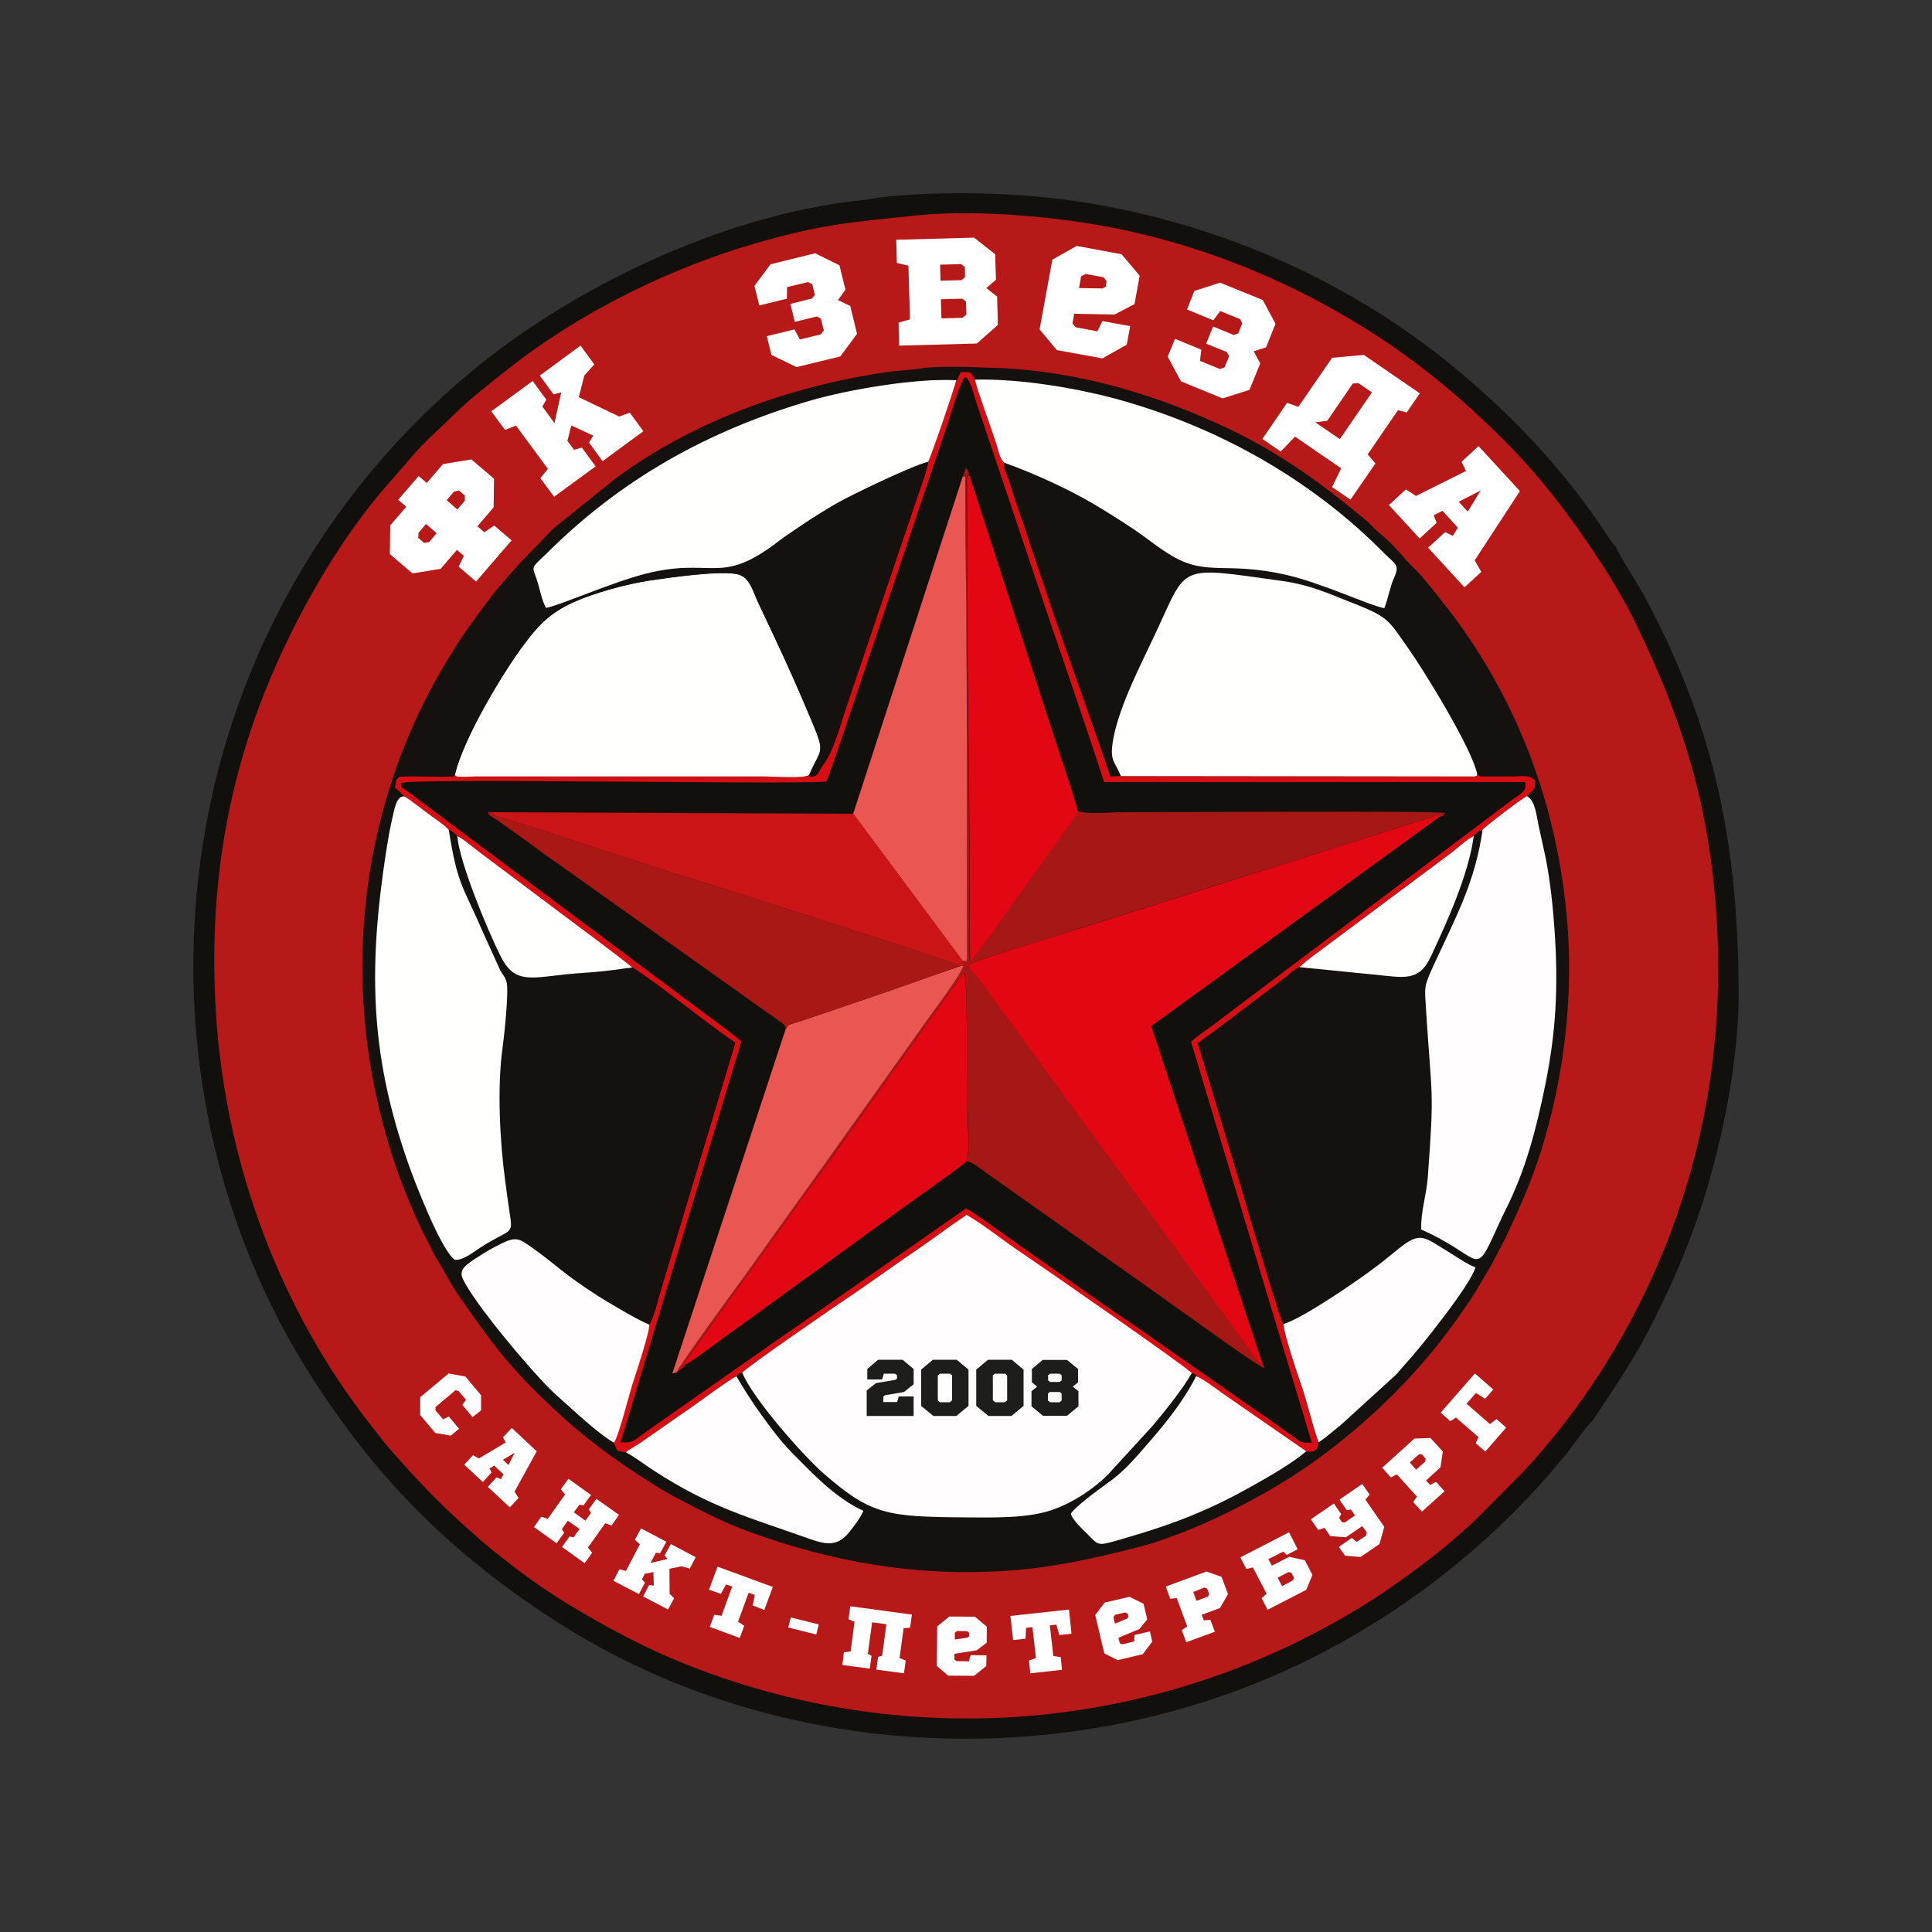
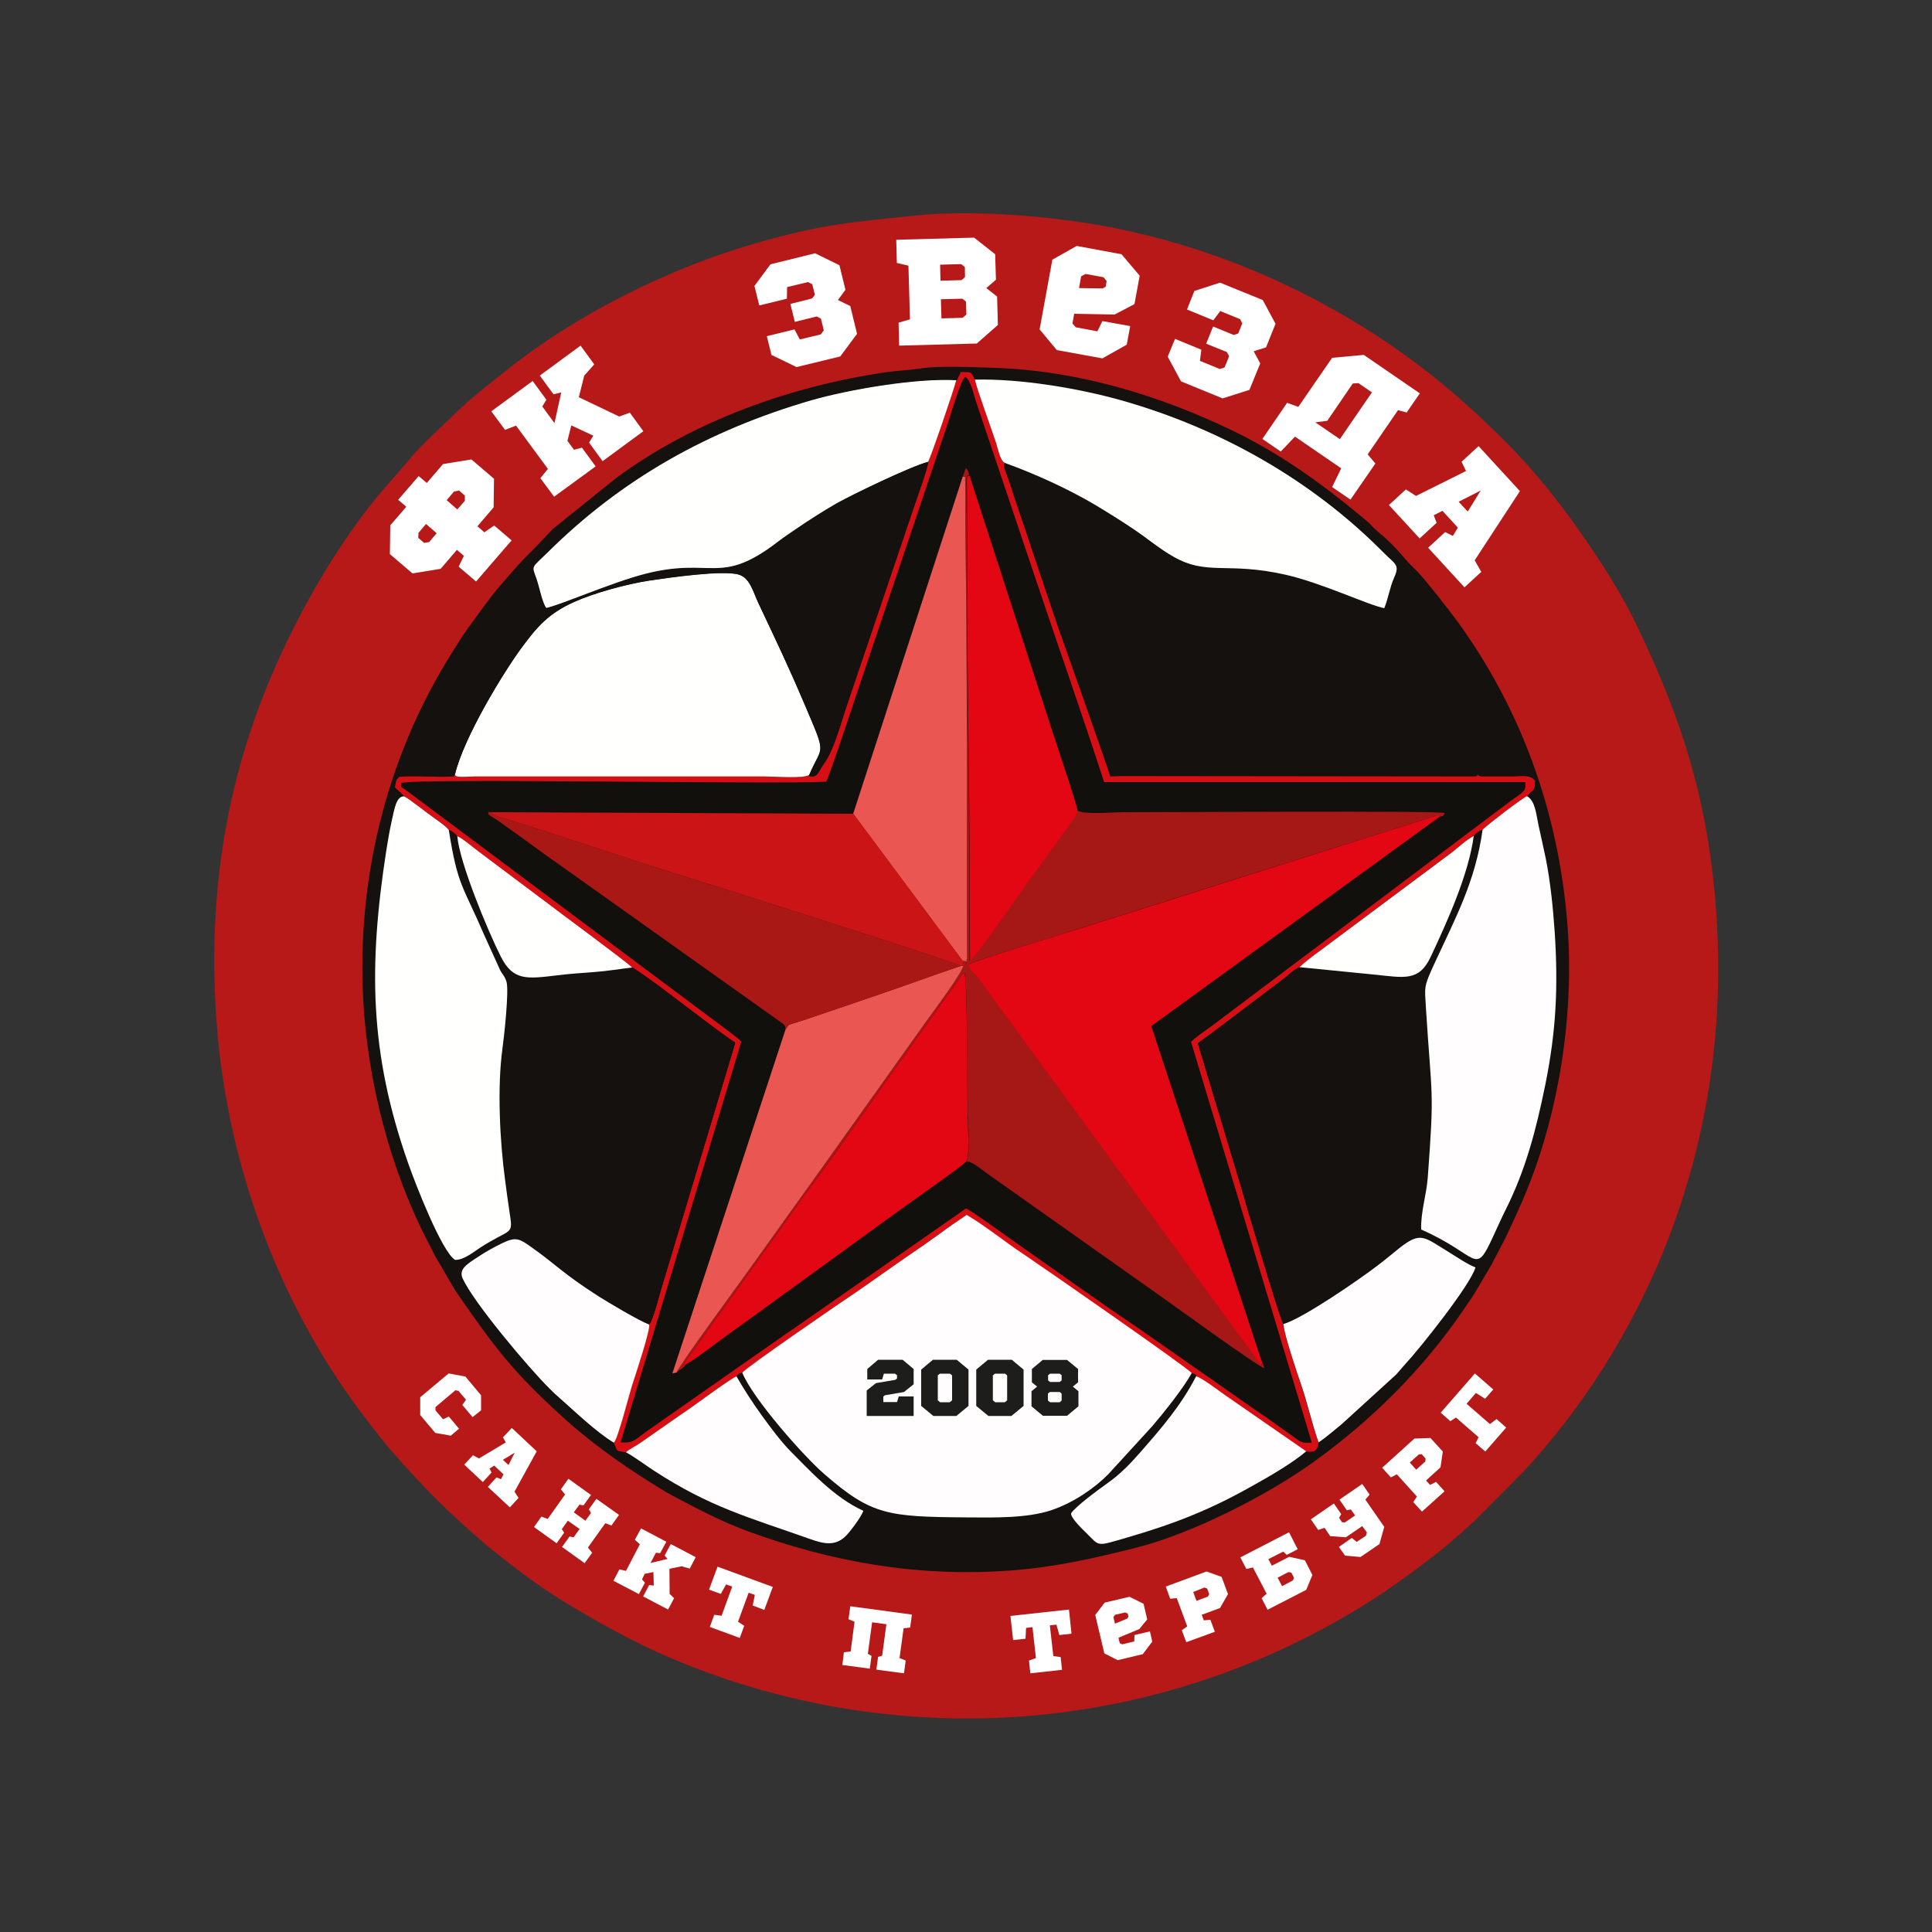
<svg xmlns="http://www.w3.org/2000/svg" version="1.1" id="Слой_1" x="0px" y="0px" viewBox="0 0 1000 1000" style="enable-background:new 0 0 1000 1000;" xml:space="preserve">
  <rect x="0" y="0" width="1000" height="1000" fill="#333333" stroke="none" />
  <style type="text/css">
	.st0{fill:#12100D;}
	.st1{fill:#B61918;}
	.st2{fill:#FFFFFF;}
	.st3{fill:#FFFDFD;}
	.st4{fill:#14110E;}
	.st5{fill:#D70F15;}
	.st6{fill:#15110F;}
	.st7{fill:#A51815;}
	.st8{fill:#E30613;}
	.st9{fill:#FFFFFD;}
	.st10{fill:#EA5652;}
	.st11{fill:#CB1416;}
	.st12{fill:#A91815;}
	.st13{fill:#1D1D1B;}
</style>
  <g>
-     <path class="st0" d="M448.4,103.4c-64.4,6-133.3,37-182.9,72.4c-46.1,32.9-88.6,79-118.8,135.9c-67.9,127.8-60.3,283.1,14.1,400.2   c34.4,54.1,73.4,92.8,127.2,127.4c118.3,76.1,277,80.5,400.8,13.8c46.9-25.2,88.5-59.4,121.9-100.5c1-1.2,12.3-16.8,13.7-17.3   l15-22.8c4.8-7.7,9.4-15.2,13.7-23.5c9.1-17.8,15.8-32,22.8-50.9c12.6-33.7,24-83.1,24-123.3c-0.1-68.4-9.5-124.2-37.6-184.1   c-4.1-8.7-7.7-15.9-12.5-24.6c-1.3-2.4-13-20.9-13.3-23c-1.7-1.2-2.8-3.3-4.2-5.4c-22.2-34-50.1-63.5-81.4-89   c-48.8-39.8-108-67.4-170.9-80.5c-20.7-4.3-42.4-7-64.2-7.8C496.7,99.6,466.4,99.8,448.4,103.4" />
    <path class="st1" d="M474.7,111.5c-34.3,3.5-49.4,4.6-83.2,14.3c-45.9,13.2-93.1,37-129,65.6c-7.9,6.2-19.5,15.3-26.3,22   c-7.8,7.8-17.4,16-24.4,24.5c-3.6,4.3-7.5,8.7-11.2,12.9c-25.6,29.1-48.9,70.5-63.4,107c-20.4,51.2-29.3,105.7-25.4,166.9   c5,79.4,34.4,154.6,79.7,212.4c3.5,4.4,7.2,9.4,10.7,13.4c18.2,20.6,27.4,30,48.7,48.5c4.3,3.7,8.8,7.1,13.4,10.7   c8.7,6.8,18.9,14,28.9,20.1c20.2,12.2,40.4,23.3,64.5,32.7c116.8,45.6,246.1,32.7,350.8-33.3c10.6-6.7,19.2-13,28.8-20.2   c9.6-7.2,17.8-14.3,26.2-22.1l24.4-24.5c59.4-63.7,108.5-163.2,100.6-287.4c-3.7-58.4-17.5-102.2-42-152.7   c-5-10.3-11.6-21.4-17.6-30.7c-16.4-25.1-32.8-46.7-54.1-67.4c-21.2-20.7-42.1-37.9-67.9-54.1c-42.2-26.4-89.7-45.4-140.6-54   C539.3,111.6,502.3,108.6,474.7,111.5" />
    <path class="st2" d="M244.6,733.5l-5.3-6.3l1.9-2.7l-3.9-4.6l-1.6-0.3l-10.3,8.7l0,1.7l3.9,4.6l3-1.4l5.3,6.3l-4.3,3.6   c-2.7-0.5-5.3-1-8-1.4l-7.8-9.3l0-9.2l14.7-12.3l8.7,1.6l8.1,9.7v7.8L244.6,733.5z" />
    <path class="st2" d="M260.3,755.6l2.9,2.7l3.2-6.4L260.3,755.6z M268.4,775.3l-4.5,4.9l-11.4-10.6l4.5-4.9l2.3,0.9l1.3-2.5   l-4.8-4.5l-2.4,1.5l1,2.1l-4.5,4.9l-9.6-9l4.5-4.9l3.1,1.7l13.9-8.3l-1.5-2.6l4.6-4.9l12.9,12.1l-11.5,20.9L268.4,775.3z" />
    <polygon class="st2" points="313.3,788.4 304.3,801 306.5,803.7 302.6,809.1 290.9,800.7 294.8,795.3 296.9,795.7 300,791.4    293.9,787.1 290.8,791.5 292,793.3 288.1,798.8 276.4,790.4 280.2,785 283.5,786.2 292.5,773.5 290.3,770.9 294.2,765.4    305.9,773.8 302,779.2 299.9,778.8 297,782.8 303,787.1 305.9,783.1 304.8,781.2 308.7,775.8 320.4,784.1 316.5,789.6  " />
    <polygon class="st2" points="352.8,810.7 346.5,812 346.6,825 348.9,827.2 345.8,833.1 332.9,826.3 336,820.4 338.4,820.7    338.2,813.7 333.7,814.6 332.3,817.5 333.8,819.2 330.7,825.1 317.5,818.2 320.6,812.3 324,813.1 331.2,799.3 328.6,797    331.8,791.1 344.9,798 341.7,803.9 339.5,803.7 336.7,809 345.5,806.9 344,805.1 347.2,799.2 360.1,806 357,811.9  " />
    <polygon class="st2" points="389.6,831 390.7,825.5 387.5,824.4 382,839.4 385.2,841.5 382.9,847.8 367.4,842.1 369.7,835.8    373.5,836.3 379,821.2 375.8,820.1 373.1,825 367,822.8 371.4,810.9 400,821.4 395.6,833.3  " />
-     <polygon class="st2" points="408,842.4 409.3,837.2 423.8,840.8 422.5,846  " />
    <polygon class="st2" points="449.2,856 451.1,857.1 450.2,863.7 436,861.8 436.8,855.2 440.3,854.8 442.3,839.4 439.2,838.1    440.1,831.4 472,835.7 471.1,842.4 467.7,842.8 465.6,858.2 468.8,859.5 467.9,866.1 453.6,864.2 454.5,857.6 456.6,857    458.8,840.7 451.4,839.7  " />
-     <path class="st2" d="M501.7,846.8l0-1.6l-1.1-0.9l-5.3-0.1l-1.1,0.9l0,3.5l6.7-1L501.7,846.8z M510.5,862.3l-6.3,5.1l-13.4-0.1   l-5.9-5l0.2-20.5l6.3-5.1l13.2,0.1l6.2,5.2l-0.1,8.3l-5.2,3.9l-11.5,1.8l0,2.9l1.1,0.9l6.4,0.1l0.9-3.2l8.2,0.1L510.5,862.3z" />
    <polygon class="st2" points="548.3,846.3 546.8,840.9 543.4,841.3 545.2,857.2 549,857.7 549.7,864.3 533.3,866.1 532.6,859.5    536.2,858.2 534.4,842.2 531.1,842.6 530.8,848.2 524.4,848.9 523,836.4 553.3,833.1 554.6,845.6  " />
    <path class="st2" d="M584.1,836.8l-0.4-1.6l-1.3-0.6l-5.2,1.2l-0.9,1.2l0.8,3.4l6.3-2.6L584.1,836.8z M596.4,849.7l-4.9,6.5   l-13,3.1l-6.9-3.5l-4.7-19.9l4.9-6.4l12.8-3l7.3,3.6l1.9,8.1l-4.1,5l-10.8,4.5l0.7,2.8l1.3,0.6l6.2-1.5l0.1-3.3l8-1.9L596.4,849.7z   " />
    <path class="st2" d="M617.6,824l1.7,4.6l5.9-2.2l0.7-1.3l-1.1-2.9l-1.4-0.5L617.6,824z M635.6,825.1l-4.1,7.2l-9.5,3.5l1.1,2.9   l3.4-0.3l2.3,6.2l-14.8,5.4l-2.3-6.2l2.8-2l-5.4-14.6l-3.4,0.3l-2.3-6.3l21.1-7.8l7.8,2.8L635.6,825.1z" />
    <path class="st2" d="M669.2,818l0.6-1.3l-1.4-2.7l-1.5-0.3l-5.6,2.9l2.3,4.4L669.2,818z M648.5,811.3l-3.4,0.8l-3.1-6l25.2-13   l4.5,8.8l-5.7,2.9l-1.8-1.7l-7.7,3.9l1.8,3.4l9-4.6l8.1,1.8l3.9,7.6l-3.2,7.7l-20,10.3l-3.1-6l2.6-2.3L648.5,811.3z" />
    <polygon class="st2" points="685.6,790.8 682.3,791.9 678.5,786.4 690.4,778.2 694.2,783.7 693.1,785.6 694.6,787.9 696.1,788    701.4,784.4 699.2,781.3 697.1,781.7 693.3,776.2 705.1,768.1 708.9,773.6 706.7,776.2 716.5,790.3 714,799.2 704.2,805.9    696.2,805.2 693,800.7 699.7,796 702.2,798.1 707,794.9 707.5,793.2 705.1,789.9 696.6,795.7 688.5,795.1  " />
    <path class="st2" d="M729.7,757l3.3,3.7l4.7-4.2l0.2-1.5l-2-2.3l-1.5,0.1L729.7,757z M746.8,751.3l-1.2,8.2l-7.5,6.8l2.1,2.3   l3.1-1.6l4.4,4.9L736,782.4l-4.5-4.9l1.9-2.9L723,763.1l-3.1,1.6l-4.5-5l16.7-15.1l8.3-0.3L746.8,751.3z" />
    <polygon class="st2" points="768.7,724 763.9,721 759.1,726.6 771.2,737.1 774.6,734.5 779.6,738.9 768.8,751.3 763.8,747    765.3,743.9 753.6,733.7 750.7,735.6 745.7,731.2 763.4,710.9 772.9,719.2  " />
    <path class="st3" d="M407,706.2c5.8,1.2,10.1,1.5,12.2-3.6c1.8-4.4,0.9-11.3-1.8-13.7C409.2,681.6,402,694.8,407,706.2" />
    <path class="st4" d="M476.5,190.7c-5.7,0.9-11.7,1.1-17.4,1.9c-49.3,7.1-99.9,25.1-140,54.7l-32.6,26.2c-3.3,3.2-6.2,6.6-9.4,9.8   c-8.5,8.4-10.5,10.9-18.7,20.4c-3.2,3.7-5.5,6.9-8.4,10.8l-8.1,11.1c-2.7,3.7-5.3,8-7.8,12c-34.2,54.1-50.8,119.8-45.6,187.2   c3.5,44.4,16.6,87.5,34.5,120.9c1.3,2.5,1.7,3.7,3.2,6.1c3.5,5.6,7.6,13.6,11.1,18.6c18.7,26.8,27.7,39.2,54,63.1   c13.5,12.3,29.2,23.6,44.7,33.4c4,2.5,7.8,4.9,12,7.2c13.1,6.9,25.8,13.7,40,18.8c41.5,15.1,85.7,23.6,134.9,20   c23.4-1.7,44-6.5,65.5-11.9c28.3-7.2,66.8-26.5,91.8-44.5c29.9-21.6,56.2-47.6,77.2-78.4c2.3-3.3,5.6-8.1,7.8-12   c2.3-4,4.7-7.8,7.1-12.1l6.8-13c4.2-9,8.4-17.8,12-27c15.5-38.8,23.9-88.5,20.2-135.6c-4.7-59.3-24.6-112.2-56.9-156.7   c-4-5.4-17.5-22.9-21.9-27c-6.6-6.1-8.4-10.5-19.4-19.6c-3-2.5-3.7-3.8-5-4.9l-5.1-4.2c-19.9-16.5-41.2-31.6-64.8-43   c-37.9-18.3-80.2-31.2-123.4-32.6C504.9,190.1,485.8,189.2,476.5,190.7" />
    <path class="st5" d="M497,192.6c-0.6,1.2-1.4,2.6-2,4c-1,4.2-13.6,41.2-14.6,42.4c-0.3,3.4-5.5,17.4-6.9,21.9L438,365.6   c-3.1,9.3-6.4,22.5-12,30.1c-1.7,2.3-2.7,5.6-4.8,6c-3.6,0.7-2.3-0.5-2.5-0.6c-2.8,2-17.9,0.8-22.8,0.8H245.5   c-4.2,0-10.4,0.9-10-1.2c-1.3,2,0.2,1-3,1.2c-5.4,0.4-19.1-0.7-25.6,0.1c-2.4,1.8-1.7,2.5-2.5,5.5c1.4,1.5,3.4,2.9,4.7,4.6   c2.4,1.1,4.2,2.8,6.5,4.4c2.3,1.6,3.7,2.8,5.7,4.3c2.3,1.8,9.6,6.6,11,8.7c2.2,0.9,3.1,1.8,4.3,3.2c2.4,0.9,8.3,5.8,11.5,8.3   l34,25.5c4.3,3.3,42.8,31.7,45,34.2c1.7,0.6,12,8.2,14,9.6c5,3.7,37,28.3,39.5,29.3L342,668c-0.9,2.6-4,15.7-6.1,17.6   c0.8,2.2-7.1,26.3-8.5,30.4c-1.6,4.4-7.9,29.4-9.8,30.7c2.3,4.7,0.5,4.2,6.4,5c2-1.9,4.7-2.9,7.2-4.7l21.5-15   c5.1-3.3,25.2-18.4,28.5-19.6c1.3-1.7,0.9-1.5,3-1.8c1.8-2.6,52.7-37.6,57.9-41.1c10-6.8,18.9-13.3,28.8-20.1   c4.7-3.2,9.8-6.7,14.6-10.2c2.6-1.9,4.6-3.4,7.2-5.2c2.5-1.8,5-3.3,7.4-5.1c10.3,6.1,19.2,13.5,29.4,20.3   c8.5,5.6,86,59.4,87.1,61.6c1.4,0.2,2.5,0.2,2.4,1.7c2.5,0.4,11.7,7.4,14.4,9.3l42.6,29.5c4.2,0.6,6-0.2,6.4-4.7   c-3.6-10.1-5.8-20.3-9.2-30.4c-2-5.7-8.8-26-9-30.9c-1.6-2.3-19.4-62-22.4-72.8L620,540c2.4-1.8,4.5-3.5,6.8-5l39.2-29.6   c2.1-2,4.1-3.6,6.7-4.9c3.2-3,7.2-5.8,10.8-8.6l68.1-50.9c3.1-2.3,7.4-6.4,11.3-8.4c1.3-1.6,2.2-2.2,4.5-3.2c2.7-2.6,20-16,23-17.2   c2.2-3.2,4.7-2.3,4.2-8.1c-3.1-3.4-6.7-2.2-12.5-2.2c-5.2,0-10.3,0-15.5,0c-1.5-0.5-1.1-0.1-1.9-1.1c-0.5,1.5,0.4,0.5-1.2,1.1   l-183.2-0.2l-5.6,0.2c-1.5-5-25.1-71.9-27.9-79.7l-13.9-41.3c-2.2-6.9-4.6-13.5-6.9-20.4c-1.1-3.4-2.2-6.9-3.3-10.2l-2.8-7.8   c-0.6-2.4-0.1-2.3,0.2-2.8c-2.5-1.3-3-5.4-4.5-10.2c-2.6-8-10-28-11-32.9C502.4,191.7,502.2,192.7,497,192.6" />
    <path class="st0" d="M427.6,404.6c-25.2,1.5-215.4-2-220,0.7c0,2.9-0.9,1.1,4.3,5l149.6,111.8c3.9,3,20,14.6,22.2,17l-62.5,207.5   c6.5,0.3,6.5-0.6,13.3-5.6l55-38.5c7.6-5.2,14.6-10.3,22.3-15.5l88.2-61.5c2.6,1,18.6,12.6,22,15c20.8,14.6,45.8,32.6,66.4,46.4   l44.1,30.8c7.7,5.4,14.6,10.3,22.3,15.5l16.3,11.6c2.7,2,3.7,2.2,7.9,1.9l-62.5-207.4c1.8-2.1,8.3-6.5,10.9-8.4l153.4-115.5   c7.3-5.5,9.3-5.4,8.7-10.6l-218,0c-11.5-35.4-23.7-70.1-35.5-105.3l-31-92.2c-0.9-2.9-2.9-11.5-5.5-12.2c-2.2,1.4-8,21.4-9.3,25.1   l-44.5,132.1C443.7,358.1,429,402.7,427.6,404.6" />
    <path class="st6" d="M790.3,412.2c4.3,2.5,4.7,9.3,5.9,14.9c1.2,5.7,2.6,11.5,3.8,17.4c2.4,12.2,3.7,25,4.6,37.9   c1.9,28.7,0.8,51.5-4.8,78.9c-5,24.6-10.4,44.5-20.4,64.6c-2.3,4.7-4.5,9.6-6.7,14.3c-9.7,21-7,9.6-37.2-3.7   c-0.3-9,2.7-17.9,3.4-26.8c3.5-47.1,2-39.7-0.9-87.2c-0.8-12.2-1.4-11.2,4.7-24.4c10.7-23.2,20.8-41.6,24.6-68.6   c-2.3,1-3.2,1.6-4.5,3.2c-2.6,20-13.7,44.2-22.1,62.2c-6.3,13.4-13.7,11.1-29.9,9.5l-38.2-3.8c-2.6,1.2-4.6,2.9-6.7,4.9l-39.1,29.6   c-2.3,1.5-4.4,3.1-6.8,4.9l21.8,72.5c3.1,10.8,20.8,70.5,22.4,72.8c9.7-2.6,40.1-23.5,49-30.3c4.1-3.1,7-5.7,11-8.8   c11.5-9.1,12.8-5.7,26.5,2.5c3.8,2.3,9.3,6,13,7.4c-2.5,9-29,42.2-36.2,49.9c-1.8,1.9-3.2,3.6-4.9,5.6l-28.2,25.7   c-4,3.2-7.8,6.6-11.9,9.4c-0.4,4.4-2.2,5.3-6.4,4.7c-7.2,6-18.7,12.7-27.8,17.9c-22.4,12.6-40.6,19.7-65.4,26.9   c-15.6,4.6-13.4,4.5-20.5-2.5c-1.8-1.8-8.3-8.1-7.9-10.2c2-3.4,13.9-12.1,18.4-15.3c7.3-5.3,12.3-10.5,17.6-16.5   c10.9-12.4,20.7-23.7,28.7-39.1c0.1-1.5-1-1.5-2.4-1.7c-3.9,7.3-14.9,21.1-20.4,27.5l-22.8,24.9c-6.7,6.8-17.5,14.5-29.2,18.5   c-12.7,4.3-29.8,3.9-44.2,3.8c-40.7-0.3-49.1-1.1-73.4-22.3c-10.7-9.3-37-39.2-42.6-52.6c-2.1,0.2-1.6,0.1-3,1.8   c3.5,6.2,8.9,14.3,13,20.1c4.5,6.2,10,13.8,15.2,18.9c9.5,9.5,22.4,23.8,37.5,30.6c-1.3,3.6-7.3,11.4-9.6,13.5   c-5.4,4.9-11.2,3.5-18,1.1c-31.9-11.3-51.8-16.4-81-35.5c-4.5-3-10-7.1-14.3-9.4c-5.9-0.8-4.1-0.3-6.4-5c-8.9-5.3-20-16-27.6-22.8   c-2-1.8-3.6-3.2-5.5-5.1c-11.2-11.2-39.5-44.8-45.1-57.1c-2.3-4.9,2.4-7.6,7.7-11.1c4.2-2.8,8.4-5.2,13.1-7.4   c6.8-3.2,8.8-1.9,14,1.7c13.7,9.6,16.5,13.9,35.4,25.9c5.1,3.2,21.2,12.8,26.3,14.7c2.1-1.8,5.2-14.9,6.1-17.6l38.6-128.3   c-2.5-1-34.4-25.6-39.5-29.3c-2-1.4-12.3-9-14-9.6c-6.5,0.7-12.7,1.8-19.3,2.3c-6.4,0.5-13,1-19.4,1.7c-15.9,1.9-23,3-29.4-9.7   c-6.8-13.5-21.4-48.7-22.5-62.3c-1.1-1.4-2.1-2.3-4.3-3.2c4.6,29.2,7.3,28.7,18.2,54.3l8.3,18.3c1.1,2.1,2.5,3.2,3.3,6.1   c1.3,4.9-1.3,28.4-2.1,34.2c-2.8,20.2-1.3,48.1,1.3,68c0.7,5.5,1.4,10.6,2.2,16c2.1,13.9,1.7,8.4-15.4,19.5   c-3.1,2-8.1,6.3-12.7,6.1c-6.9-4.4-20.4-39.3-24.3-50.2c-20.2-57.3-20.5-102.3-11.3-161.4c0.9-5.6,1.7-10.5,2.9-15.8   c1.3-5.6,2.3-12.6,6.3-12.5c-1.3-1.6-3.2-3-4.7-4.6c0,2.6-6.8,28.2-8.1,33.8c-0.6,2.8-1.2,6.6-1.6,8.9l-3.5,28.2   c-0.9,10.2-0.4,19.5-0.4,29.7l1,18.6c0.7,9.8,2.1,18.9,3.6,28.7l4.8,21.1c0.3,1.2,0.8,3.4,1,4.6c3.2,13.7,8.8,26.5,13.3,39.3   c1.7,5,7.4,16.3,10.1,21.3l19.8,33.4c2.9,4.5,5.9,7.9,8.9,12.3l49.7,52.3l15.7,12.3c0.2,0.1,0.6,0.4,0.8,0.5l14.7,10   c0.1,0.1,0.3,0.2,0.4,0.2l26.1,14.8c0.2,0.1,0.7,0.3,0.8,0.4l8.5,4.1c2.5,1.4,4.7,2.1,7.2,3.1l7.4,3.2c2.5,1.2,5.2,1.9,7.6,2.9   c10.2,4.1,21.7,6.9,32,10.2c12.5,4,44,8,58,8.9l7.3,0.1c0.2,0,1.7,0.1,2,0.1l24.9-0.1c21-1.3,43.5-4.6,63.6-9.9   c2.5-0.7,5.2-1.5,8.2-2.4c0.6-0.2,3.7-1.1,4.2-1.3l9.7-3.2c9.4-4.1,12.2-4,24.8-10.1l29.7-15.3c0.1-0.1,0.3-0.1,0.4-0.2l13.7-8.7   c0.5-0.3,1.4-0.9,1.5-1l1.1-0.8c0.2-0.1,0.6-0.3,0.8-0.4c1.5-0.9,0.1,0.1,1.5-0.9l7.5-5.6c5.9-4.6,12.5-9.1,17.9-14.3   c1.1-1.1,1.6-1.8,2.8-2.7l2.8-2.1c1.4-1.5,1.2-1.4,2.9-2.9l3.4-3.4c0.1-0.1,0.2-0.2,0.3-0.3l20.5-21.5c6.6-8.6,13.7-16.6,19.7-25.6   l27.2-47.3l6.4-14.5c0.6-1.4,1-2.2,1.4-3.5c0.4-1,0.2-0.6,0.6-1.8l0.9-2.3c2.3-5.6,3.2-9.8,5.4-15.7l4.8-16.8   c3-11.8,4.8-22.6,6.8-35.4l1.8-35c0.1-3.9,0.4-2.4,1.3-5.6c0-1.9-1.1,0-0.9-8.7l-0.8-11.1c-0.1-2.3-0.2-4-0.5-6.2   c-1.1-9.1-1.6-16.2-3.1-24.7l-9.1-38.6c-0.6-2.1,0.3-4.7-1-6.6C795,409.9,792.6,409,790.3,412.2" />
    <path class="st3" d="M384.2,710.5c5.5,13.5,31.8,43.3,42.6,52.6c24.3,21.1,32.7,22,73.4,22.3c14.4,0.1,31.5,0.5,44.2-3.8   c11.7-4,22.5-11.7,29.2-18.5l22.8-24.9c5.5-6.4,16.5-20.1,20.4-27.5c-1.2-2.2-78.7-56-87.1-61.6c-10.3-6.8-19.1-14.2-29.4-20.3   c-2.4,1.8-4.9,3.3-7.4,5.1c-2.6,1.8-4.6,3.3-7.2,5.2c-4.8,3.5-9.9,7-14.6,10.2c-9.9,6.8-18.9,13.3-28.8,20.1   C436.8,673,386,707.9,384.2,710.5" />
    <path class="st7" d="M498.3,246.7c2,0.3,1.1-0.9,1.3,3.1l0.1,27.3c1,72.6,0.5,146.7,0.9,219.3c-1.4,1.2,2.1,1.6-2.4,0.9   c0.7,2.4,0.2,1.5,1.8,2.2c-0.8,0.5,1.9,1.1-1.4,0.3c-1.8,5.2-15,22.8-18.1,27.2l-55.9,78.5c-12.6,17.4-24.7,34.5-37.2,52   c-4.5,6.3-36.6,50-37.3,52.9c1.4-1.3,3.8-2.1,4.9-4.3c-2.4,1.1-0.5,0.4-1-0.2l58.7-82c1.8-2.4,2.7-4.1,4.6-6.6   c14.6-19.2,31.4-43.9,45.5-63.5l34.1-47.7c0.8-1.1,1.4-2.5,2.4-2.6c1.4,2,1.4,62.1,1.6,72.8c0.1,5.4,1.5,20.7-0.6,24.7   c3.6,0.6,7.6,4.2,10.5,6.3l85.7,60.6c7.1,4.9,54.8,39.7,58,40.3l-1-2.8l-0.5,1.5l-147-201.3c-1.5-2-4.4-3.7-4.4-6.6   c2.8-1.7,53.3-17.1,60.9-19.6c20.6-6.6,40.8-12.8,61.2-19.4L738,423.9c3.9-1.2,6.6-2.9,7.2-1.2c2.3-0.7,1.4,0.3,2.6-1.9   c-2.2-1.2-141.2-0.4-166.5-0.4c-5.7,0-20,1.4-23.7-0.9c-0.2,2.3,0.1,1.1-1.3,3.1l-12.2,16.9c-4.8,6.5-9.3,13-14,19.4   c-1.7,2.3-25.7,36.9-28.2,38.3c-0.4-21-0.2-41.8-0.3-62.8c-0.2-52.1-1.5-105.1-1.2-157.4l-0.1-24.2c0-0.8-0.2-3.2-0.1-3.8   c0.3-3.1-0.3-2.4,1.4-3.1c-0.5-2.1-0.4-2.2-1.6-3.6c-0.1,0.1-0.2,0.2-0.2,0.4L498.3,246.7z" />
    <path class="st8" d="M653.3,705.4l-57.4-174.3l149.3-108.4c-0.5-1.7-3.3,0-7.2,1.2l-114.4,36.2c-20.4,6.6-40.6,12.8-61.2,19.4   c-7.6,2.4-58.1,17.8-60.9,19.6c-0.1,3,2.8,4.6,4.4,6.6l147,201.3L653.3,705.4z" />
-     <path class="st9" d="M580.2,401.7l183.2,0.2c1.5-0.6,0.7,0.3,1.2-1.1c-2.4-13.1-28.5-55.2-35.6-65.1c-9.8-13.7-9.5-16-27.2-22.9   c-12.8-5-23-10-38.2-12.1c-54.8-7.6-48.6-8.9-65.6,27.3c-7.4,15.8-18,36-21.6,53.5C574.1,394,576.6,393.2,580.2,401.7" />
    <path class="st9" d="M235.5,400.7c-0.4,2.1,5.7,1.2,10,1.2H396c4.8,0,20,1.2,22.8-0.8c6.9-16.3,9.4-8.8-2.6-37.1   c-8.7-20.4-14.7-32.8-23.7-51.9c-2.7-5.7-4.3-12.9-10-14.7c-8.1-2.6-36.8,1.6-46.2,3c-12.1,1.8-29.3,6.6-39.2,11.1   c-13.3,6-19.1,12.9-26.9,23.3C260.5,348.1,240.1,381.5,235.5,400.7" />
    <path class="st9" d="M232.3,429.6c-1.4-2.1-8.7-6.9-11-8.7c-1.9-1.5-3.4-2.6-5.7-4.3c-2.3-1.6-4.1-3.3-6.5-4.4   c-4.1-0.1-5,6.9-6.3,12.5c-1.2,5.3-2,10.2-2.9,15.8c-9.1,59.1-8.8,104.2,11.3,161.4c3.8,10.9,17.4,45.8,24.3,50.2   c4.5,0.2,9.6-4.1,12.7-6.1c17.1-11.1,17.5-5.7,15.4-19.5c-0.8-5.4-1.5-10.5-2.2-16c-2.7-19.9-4.1-47.9-1.3-68   c0.8-5.8,3.4-29.3,2.1-34.2c-0.8-2.9-2.2-4-3.3-6.1l-8.3-18.3C239.6,458.3,236.9,458.8,232.3,429.6" />
    <path class="st3" d="M767.4,429.4c-3.8,27-13.9,45.4-24.6,68.6c-6.1,13.2-5.4,12.2-4.7,24.4c3,47.5,4.4,40.1,0.9,87.2   c-0.7,9-3.7,17.8-3.4,26.8c30.2,13.3,27.5,24.7,37.2,3.7c2.2-4.7,4.3-9.6,6.7-14.3c10-20.1,15.4-40,20.4-64.6   c5.5-27.3,6.7-50.2,4.8-78.9c-0.9-12.9-2.2-25.7-4.6-37.9c-1.2-5.9-2.6-11.7-3.8-17.4c-1.2-5.6-1.6-12.4-5.9-14.9   C787.4,413.4,770.1,426.8,767.4,429.4" />
    <path class="st9" d="M520.1,239.6c15.8,5.7,32.8,13.5,46.2,21.4c7.2,4.3,14.1,8.6,20.9,13.2c6.8,4.6,12.9,9.8,20.1,13.9   c17.6,10.1,27.9,2.5,58.2,9.4c18.9,4.3,42.7,15.7,51,17.3c2.1-5.1,2.8-10.7,5.1-15.8c3.1-6.9,0.5-6.9-5.5-13   c-36.8-37.2-84.2-64.3-136.1-78.9c-21.4-6-51.5-11.2-75.4-10.6c1,4.9,8.4,24.9,11,32.9C517.1,234.2,517.7,238.3,520.1,239.6" />
    <path class="st9" d="M480.4,239c1-1.2,13.7-38.2,14.6-42.4c-21.3-1.2-56.3,4.9-75.4,10.4c-53.5,15.6-98.4,40.9-136.7,79   c-8,7.9-8.1,6.3-5.6,13.1c1.5,4.1,3.1,13,5.3,15.6c7.4-1.5,34-13.2,51-17.6c35.3-9.1,38.7,6.5,68.9-16.6c3.2-2.5,6.5-4.6,9.8-6.9   c6.9-4.7,13.3-8.8,20.9-13.2C440.9,256.1,471.1,241.5,480.4,239" />
    <path class="st6" d="M206.9,402.1c6.5-0.8,20.2,0.3,25.6-0.1c3.2-0.2,1.7,0.8,3-1.2c4.6-19.2,24.9-52.6,34.8-65.9   c7.7-10.4,13.5-17.3,26.9-23.3c9.9-4.5,27.1-9.3,39.2-11.1c9.4-1.4,38.1-5.6,46.2-3c5.7,1.8,7.3,9,10,14.7   c9,19.1,15,31.5,23.7,51.9c12,28.3,9.5,20.8,2.6,37.1c0.2,0.2-1.1,1.3,2.5,0.6c2.1-0.4,3-3.7,4.8-6c5.6-7.6,8.8-20.8,12-30.1   l35.4-104.7c1.5-4.4,6.6-18.5,6.9-21.9c-9.3,2.4-39.5,17-47,21.5c-7.6,4.4-14,8.5-20.9,13.2c-3.4,2.3-6.6,4.4-9.8,6.9   c-30.2,23.1-33.6,7.6-68.9,16.6c-17,4.4-43.6,16-51,17.6c-2.2-2.6-3.8-11.5-5.3-15.6c-2.5-6.8-2.4-5.2,5.6-13.1   c38.3-38.1,83.1-63.4,136.7-79c19.1-5.5,54.1-11.6,75.4-10.4c0.6-1.4,1.4-2.9,2-4l-7.4,0.6c-0.3,0-0.4,0-0.6,0l-34,3.2   c-15.2,2.5-16.8,2.5-33,6.5l-4.3,1.1c-16.9,4.5-34.4,12-50.1,18.6l-20.8,11c-1.1,0.6-1.1,0.7-2.3,1.3l-42,29.3   c-1.7,1.4-2.3,2.1-3.9,3.5l-1.4,1.1c-0.1,0.1-0.3,0.2-0.4,0.3l-32.5,33c-19,22.6-24,31.8-38.1,56c-0.1,0.2-0.6,1-0.7,1.1   L206.9,402.1z" />
    <path class="st10" d="M441.6,421.2l56.6,76.1c4.5,0.7,1,0.3,2.4-0.9c-0.4-72.6,0.2-146.7-0.9-219.3l-0.1-27.3   c-0.2-4,0.6-2.7-1.3-3.1L441.6,421.2z" />
    <path class="st10" d="M406.6,532.8l-58.6,178.1l2.2-0.5c0.7-2.9,32.8-46.6,37.3-52.9c12.5-17.5,24.7-34.6,37.2-52l55.9-78.5   c3.1-4.3,16.3-21.9,18.1-27.2l-1.5,0.2c-15.6,5.2-30.5,10.8-46.2,16.1l-34.7,11.8C406.4,531.2,409,529.5,406.6,532.8" />
    <path class="st11" d="M497.2,500l1.5-0.2c3.3,0.9,0.6,0.3,1.4-0.3c-1.6-0.7-1.1,0.2-1.8-2.2l-56.6-76.1l-187.4-0.8   c1.4,1.8,3.8,2.4,6.9,3.3c32.8,10.1,66.8,22,99,31.8C379.2,461.4,495.4,498.4,497.2,500" />
    <path class="st12" d="M406.6,532.8c2.5-3.3-0.1-1.7,9.8-4.9l34.7-11.8c15.6-5.3,30.6-10.8,46.2-16.1c-1.8-1.6-118-38.6-137-44.5   c-32.2-9.8-66.2-21.7-99-31.8c-3.1-1-5.5-1.5-6.9-3.3c-3.7-0.3-0.7-0.3-1.7,1c1.7,1.4,3.6,2.3,5.1,3.4l14.4,10.3   c6.5,4.8,12.8,9.3,19.5,14l111.2,79.1C404.4,529.4,406.7,530.1,406.6,532.8" />
    <path class="st8" d="M355,706.1c1.9-0.5,15.5-10.6,18.1-12.6c2.9-2.2,6.1-4.4,9-6.5l81.9-59.4c4-3,35.2-24.8,36.2-26.5   c2-4,0.6-19.3,0.6-24.7c-0.1-10.7-0.1-70.8-1.6-72.8c-0.9,0.1-1.6,1.4-2.4,2.6l-34.1,47.7c-14.1,19.6-30.8,44.3-45.5,63.5   c-1.9,2.4-2.8,4.1-4.6,6.6l-58.7,82C354.5,706.4,352.6,707.2,355,706.1" />
    <path class="st8" d="M557.7,419.5c-0.1-2.5-11.9-37.6-13.7-43.1l-42.2-130.3c-1.7,0.7-1.1,0.1-1.4,3.1c0,0.6,0.1,3,0.1,3.8   l0.1,24.2c-0.3,52.2,0.9,105.3,1.2,157.4c0.1,21-0.1,41.8,0.3,62.8c2.5-1.4,26.5-36,28.2-38.3c4.7-6.5,9.3-12.9,14-19.4l12.2-16.9   C557.8,420.6,557.4,421.8,557.7,419.5" />
    <path class="st3" d="M317.7,746.7c2-1.3,8.3-26.3,9.8-30.7c1.4-4.1,9.3-28.2,8.5-30.4c-5.1-1.9-21.3-11.5-26.3-14.7   c-18.9-12.1-21.7-16.3-35.4-25.9c-5.2-3.6-7.2-5-14-1.7c-4.6,2.2-8.9,4.6-13.1,7.4c-5.3,3.5-10,6.2-7.7,11.1   c5.6,12.3,33.9,46,45.1,57.1c1.9,1.9,3.4,3.3,5.5,5.1C297.7,730.7,308.8,741.4,317.7,746.7" />
    <path class="st3" d="M664.3,685.3c0.2,4.9,7,25.2,9,30.9c3.5,10.1,5.6,20.2,9.2,30.4c4.1-2.8,7.9-6.2,11.9-9.4l28.2-25.7   c1.8-2,3.1-3.6,4.9-5.6c7.2-7.7,33.7-40.9,36.2-49.9c-3.8-1.4-9.3-5.1-13-7.4c-13.6-8.2-15-11.6-26.5-2.5c-3.9,3.1-6.9,5.7-11,8.8   C704.3,661.8,674,682.7,664.3,685.3" />
    <path class="st3" d="M676.1,751.2l-42.6-29.5c-2.7-1.9-11.9-8.9-14.4-9.3c-8,15.4-17.8,26.6-28.7,39.1c-5.3,6-10.2,11.3-17.6,16.5   c-4.5,3.2-16.3,11.9-18.4,15.3c-0.4,2.2,6.1,8.5,7.9,10.2c7.1,7,4.9,7,20.5,2.5c24.8-7.2,43.1-14.3,65.4-26.9   C657.4,764,668.9,757.3,676.1,751.2" />
    <path class="st3" d="M324,751.7c4.3,2.3,9.7,6.4,14.3,9.4c29.3,19.1,49.1,24.2,81,35.5c6.8,2.4,12.6,3.8,18-1.1   c2.3-2.1,8.2-9.9,9.6-13.5c-15.1-6.8-28-21.1-37.5-30.6c-5.1-5.1-10.7-12.7-15.2-18.9c-4.2-5.8-9.5-13.9-13-20.1   c-3.3,1.2-23.3,16.3-28.5,19.6l-21.5,15C328.7,748.8,326,749.8,324,751.7" />
    <path class="st9" d="M327.2,500.8c-2.2-2.5-40.8-30.9-45-34.2l-34-25.5c-3.3-2.5-9.1-7.4-11.5-8.3c1.1,13.6,15.7,48.8,22.5,62.3   c6.4,12.7,13.5,11.6,29.4,9.7c6.4-0.8,13-1.2,19.4-1.7C314.5,502.6,320.8,501.5,327.2,500.8" />
    <path class="st9" d="M672.6,500.6l38.2,3.8c16.2,1.6,23.7,3.9,29.9-9.5c8.4-18,19.4-42.1,22.1-62.2c-3.9,2-8.3,6.2-11.3,8.5   L683.4,492C679.7,494.7,675.8,497.6,672.6,500.6" />
    <path class="st3" d="M558.3,722.6c6.5,2.1,7-5.5,4.7-7.8C559.4,711.3,555.8,717,558.3,722.6" />
    <path class="st2" d="M231.2,258.9l5.5,4.8l3.9-4.5l0-2.7l-3-2.6l-2.6,0.5L231.2,258.9z M216.6,275.8l-0.1,2.6l3,2.6l2.6-0.4   l3.9-4.6l-5.5-4.8L216.6,275.8z M210.3,262.3l-4.2-3.6l10.6-12.3l4.2,3.6l8.4-9.8l14.7-2.4l11.7,10l-0.2,14.8l-8.4,9.8l3.6,3.1   l5.1-3.5l9,7.7l-18.4,21.3l-9-7.7l2.7-5.6l-3.6-3.1l-8.4,9.8l-14.6,2.4l-11.7-10l0.2-14.9L210.3,262.3z" />
    <polygon class="st2" points="302.4,194.4 299.6,205.6 320.5,215.6 326,213.6 333,223.2 311.9,238.7 304.9,229.1 307.1,225.5    295.7,220.2 293.7,228.2 297.1,232.8 301.2,231.7 308.3,241.4 286.8,257.1 279.7,247.5 283.6,242.7 267.1,220.3 261.4,222.5    254.3,212.9 275.7,197.2 282.8,206.9 280.7,210.4 287,219 290.5,203.1 286.5,204.1 279.4,194.4 300.5,178.9 307.6,188.6  " />
    <polygon class="st2" points="437.6,150 433.7,155.3 440.1,158.4 443.6,172.8 434.9,184.5 412.3,190 399.3,183.7 396.9,174    411.2,170.5 414,175.7 424.8,173.1 426.4,171 424.9,164.9 422.7,163.8 411.4,166.6 409.1,157.3 420.3,154.5 421.8,152.6    420.4,147.1 418.2,146 407.4,148.6 407.3,154.6 393,158.1 390.5,148 398.8,136.8 421.9,131.1 434.5,137.3  " />
    <path class="st2" d="M487.3,164.8l10.9-0.3l2-1.7l-0.2-6.7l-1.9-1.5l-11.1,0.3L487.3,164.8z M486.8,145.3l10.9-0.3l1.8-1.6   l-0.1-5.2l-1.9-1.5l-10.9,0.3L486.8,145.3z M510.5,149.1l5.6,4.4l0.4,14.7l-10.9,9.6l-40.2,1.1l-0.3-11.9l5.9-1.7l-0.8-27.8l-6-1.4   l-0.3-12l40.3-1.1l10.9,8.6l0.4,13.2L510.5,149.1z" />
    <path class="st2" d="M572.3,148.4l0.5-2.9l-1.6-2l-9.3-1.7l-2.3,1.2l-1.1,6.1l12.2,0.2L572.3,148.4z M583.2,178.4l-12.6,7.1   l-23.6-4.3l-8.9-10.7l6.6-36.1l12.6-7.1l23.2,4.3l9.4,11.1l-2.7,14.7l-10.3,5.4l-20.9-0.4l-0.9,5l1.7,2l11.2,2.1l2.6-5.3l14.4,2.6   L583.2,178.4z" />
    <polygon class="st2" points="655.3,179.8 648.9,181.8 652.3,188.1 646.7,201.8 632.8,206.2 611.3,197.4 604.4,184.6 608.2,175.4    621.8,181 621.1,186.8 631.4,191 633.8,190.2 636.2,184.4 635,182.2 624.3,177.9 627.9,169 638.6,173.4 640.9,172.6 643,167.4    641.9,165.2 631.6,161 628,165.8 614.4,160.2 618.2,150.6 631.5,146.3 653.6,155.3 660.2,167.6  " />
    <path class="st2" d="M693.5,227.3l16.6-24.2l-7-4.8l-2.9,0.2l-13.2,19.3l-6.2,0.8L693.5,227.3z M662.9,233.7l-9.5-6.5l12.8-18.7   l5.8,2.1l17.5-25.4l16.4-1.5l29,19.9l-6.8,9.9l-4.5-1.2l-15.7,22.9l4,4.7L699,258.6l-9.5-6.5l4.7-9.7l-23.9-16.4L662.9,233.7z" />
    <path class="st2" d="M755,259.7l4.7,5.1l6.7-10.9L755,259.7z M766.7,296L758,304l-18.8-20.5l8.8-8.1l4,2l2.6-4.3l-8-8.7l-4.5,2.3   l1.5,3.9l-8.8,8.1l-15.9-17.3l8.8-8.1l5.2,3.4l25.9-12.9l-2.3-4.8l8.8-8.1l21.4,23.3l-23.4,35.8L766.7,296z" />
    <polygon class="st13" points="448.9,708.6 454.5,703.8 467.2,703.8 472.9,708.6 472.9,716.5 467.9,720.5 458,722.2 457.2,722.9    457.2,725.7 464.3,725.7 465.2,722.8 472.9,722.8 472.9,732.9 448.6,732.9 448.6,719.7 453.4,715.9 463.4,714.2 464.3,713.5    464.3,711.8 463.2,711 457.5,711 456.6,714 448.9,714  " />
    <path class="st13" d="M486.5,711l-1.1,0.9v12.9l1.2,1h5l1.2-1v-12.9l-1.1-0.9H486.5z M495,732.9h-11.9l-6.3-5.2v-18.8l6.1-5.1h12.3   l6.1,5.1v18.8C499.2,729.4,497.1,731.2,495,732.9" />
    <path class="st13" d="M515,711l-1.1,0.9v12.9l1.2,1h5l1.2-1v-12.9l-1.1-0.9H515z M523.5,732.9h-11.9l-6.3-5.2v-18.8l6.1-5.1h12.3   l6.1,5.1v18.8C527.7,729.4,525.6,731.2,523.5,732.9" />
    <path class="st13" d="M542.5,711.8v2.7l1,0.8h5l1-0.8v-2.7l-1-0.8h-5L542.5,711.8z M542.4,721.3v3.6l1.1,0.9h5l1-0.9v-3.6l-1-0.8   h-5.1L542.4,721.3z M558,715.5l-2.7,2.2l2.9,2.4v7.8l-5.9,4.9h-12.5l-5.9-4.9v-7.8l2.9-2.4l-2.7-2.2v-6.9l5.6-4.7h12.6l5.7,4.7   V715.5z" />
  </g>
</svg>